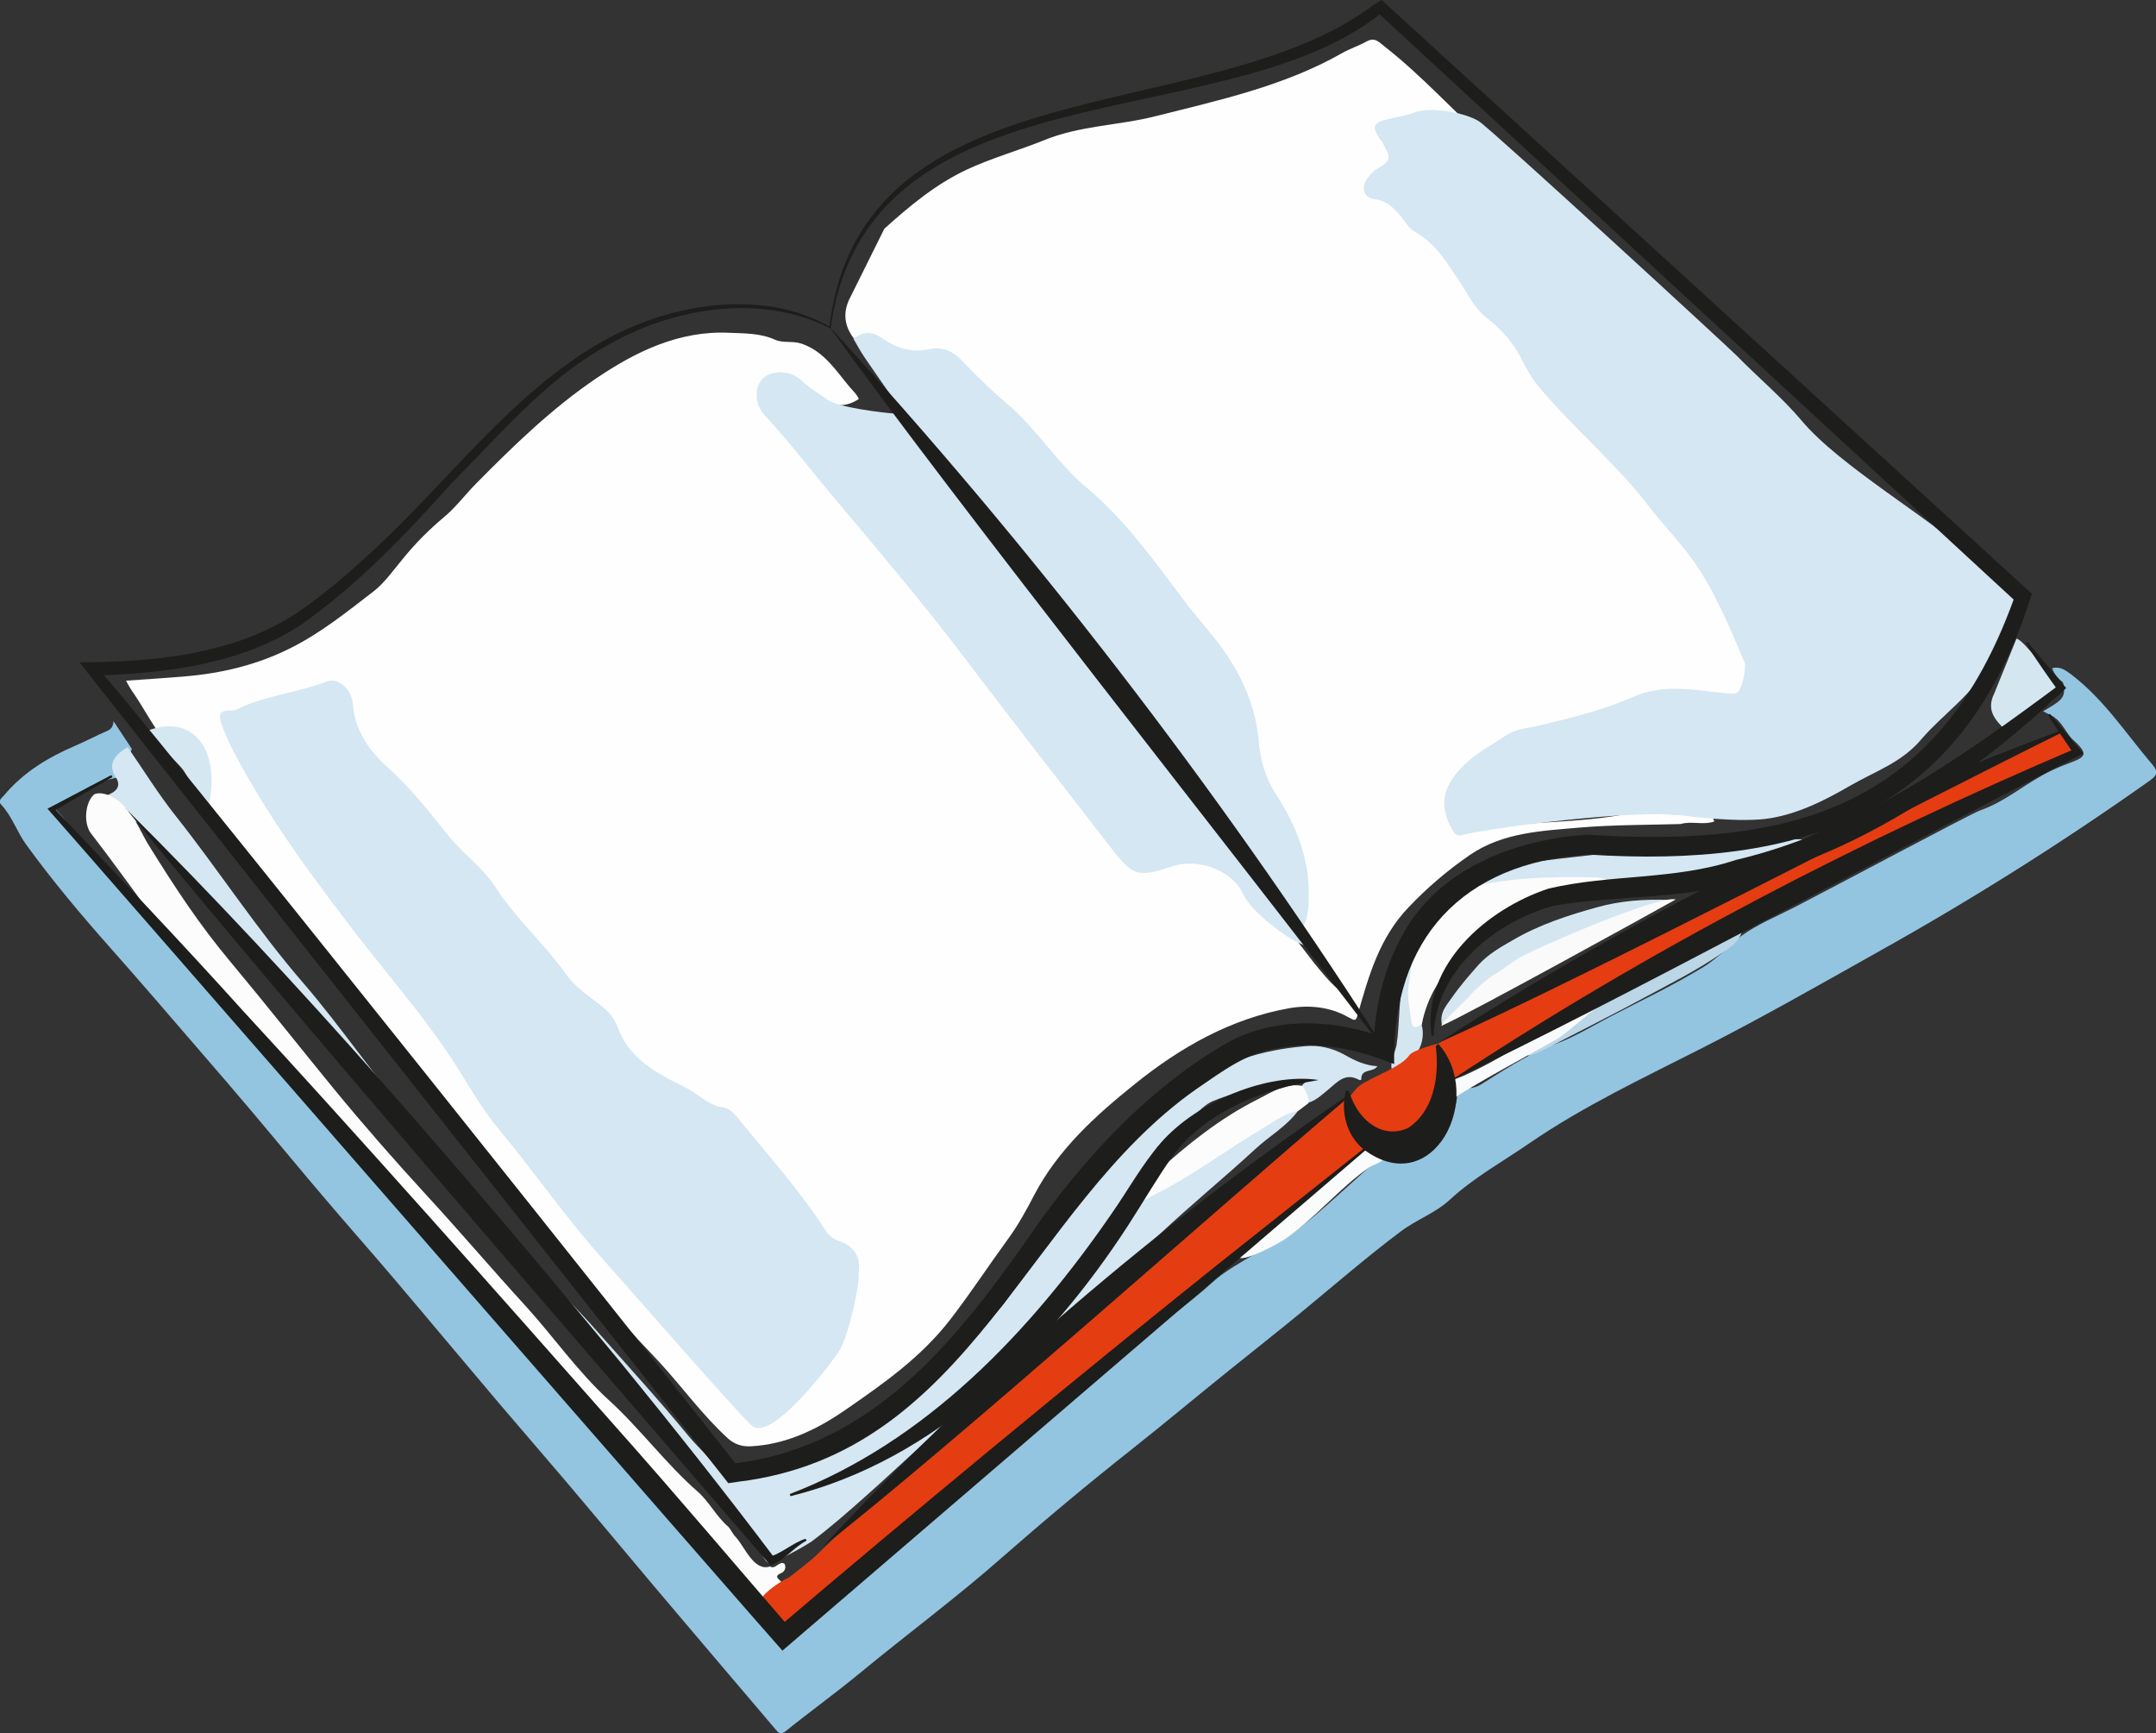
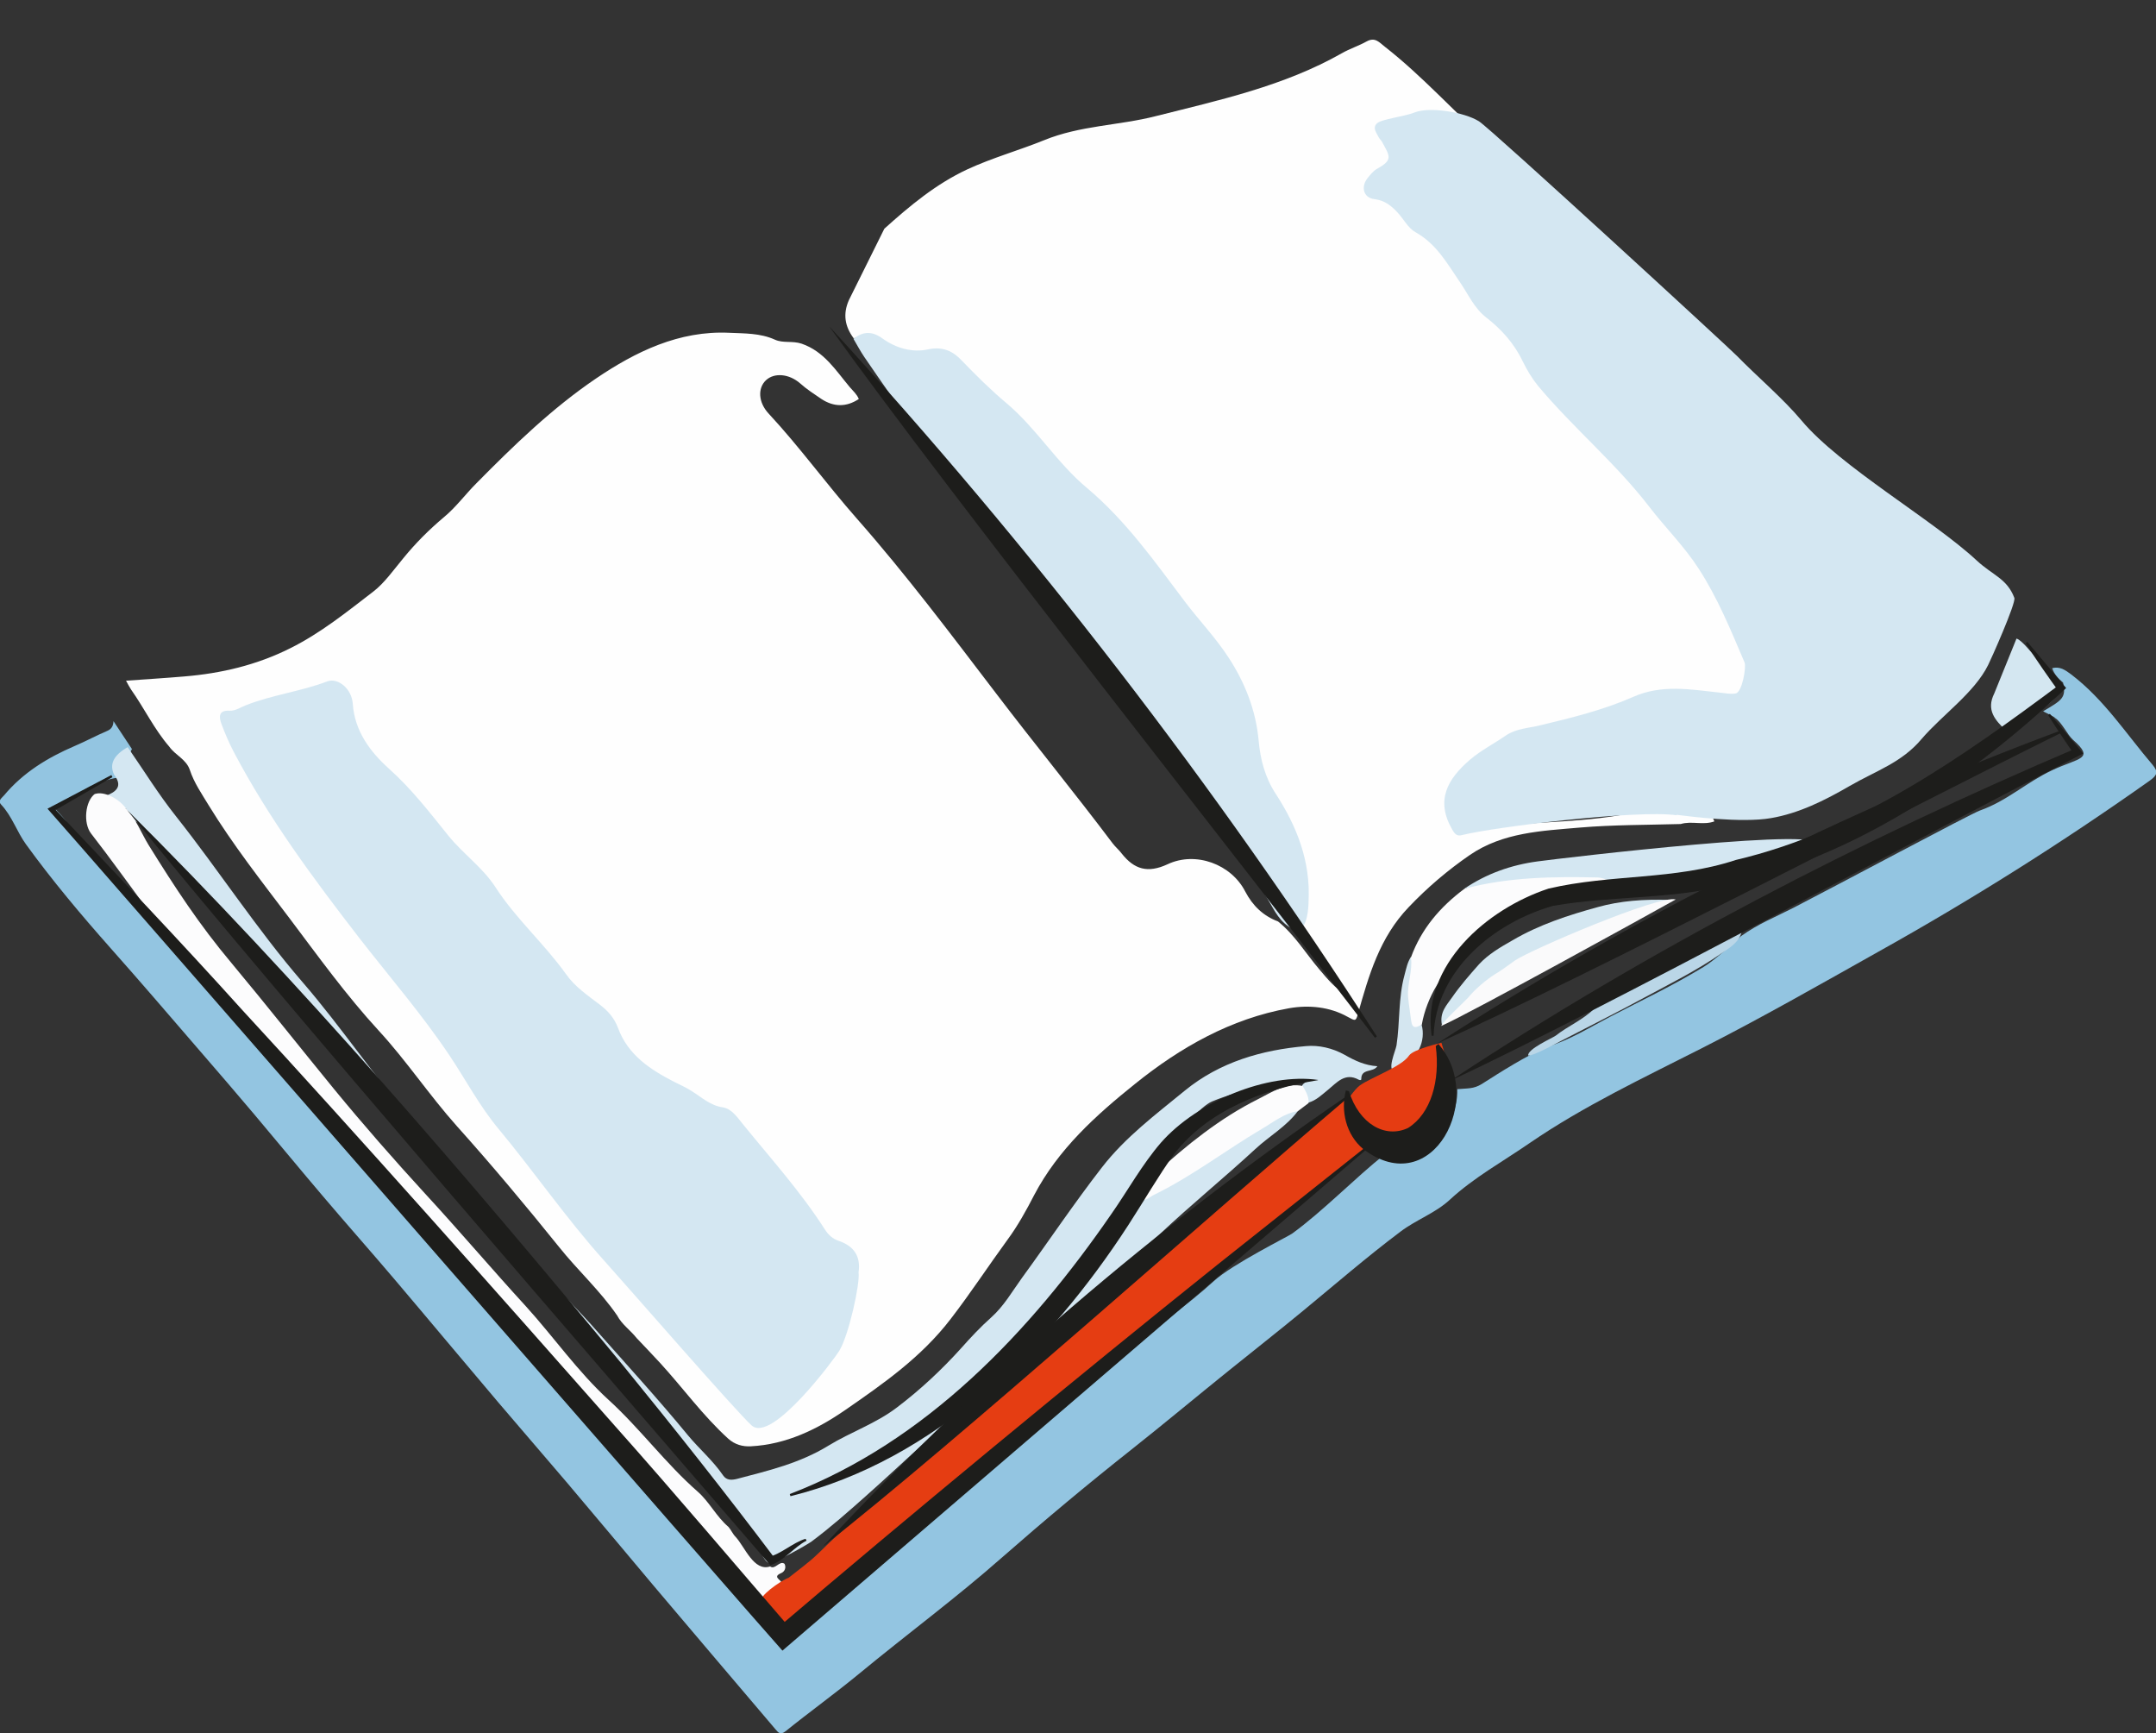
<svg xmlns="http://www.w3.org/2000/svg" id="Layer_2" viewBox="0 0 91.18 73.29">
  <rect x="0" y="0" width="91.18" height="73.29" fill="#333333" stroke="none" />
  <defs>
    <style>.cls-1{fill:#f9fafb;}.cls-1,.cls-2,.cls-3,.cls-4,.cls-5,.cls-6,.cls-7,.cls-8,.cls-9,.cls-10,.cls-11,.cls-12,.cls-13,.cls-14{stroke-width:0px;}.cls-2{fill:#93c5e1;}.cls-3{fill:#1d1d1b;}.cls-4{fill:#d5e8f2;}.cls-5{fill:#d4e6f0;}.cls-6{fill:#d4e7f1;}.cls-7{fill:#d4e7f2;}.cls-8{fill:#bad6e7;}.cls-9{fill:#e53c12;}.cls-10{fill:#e53d12;}.cls-11{fill:#fafafb;}.cls-12{fill:#fefefe;}.cls-13{fill:#fafbfb;}.cls-14{fill:#fcfcfd;}</style>
  </defs>
  <g id="Layer_1-2">
    <path class="cls-2" d="m58.6,48.83c.89,0,1.39.38,2.06-.39.55-.63,1-1.51.97-2.39.42-.04.69,0,1.04-.22.8-.51,1.85-1.18,2.74-1.56.96-.29,1.8-.82,2.68-1.28,1.42-.74,2.59-1.28,3.96-2.11.46-.28,1.17-.93,1.58-1.3.74-.53,1.44-.8,2.24-1.21,1.9-.98,7.45-3.95,7.86-4.1,1.16-.41,1.96-1.19,3.07-1.71,1.13-.53,1.81-.45.87-1.28-.24-.21-.48-.76-.77-.93.01-.04-.51-.27-.49-.28.8-.47.98-.57.84-1.21-.19-.16-.38-.35-.46-.61.33-.08.54.07.81.27,1.39,1.06,2.32,2.51,3.43,3.81.26.31.2.45-.12.68-3.7,2.62-7.53,5.03-11.49,7.24-2.46,1.38-4.91,2.78-7.43,4.06-2.48,1.26-5.01,2.45-7.3,4.02-1.13.78-2.35,1.45-3.37,2.39-.61.57-1.43.85-2.1,1.36-1.41,1.06-2.75,2.22-4.11,3.34-1.03.85-2.09,1.68-3.13,2.52-1.38,1.11-2.73,2.24-4.12,3.34-1.86,1.47-3.68,2.99-5.46,4.55-1.96,1.73-4.05,3.27-6.06,4.93-1.02.84-2.09,1.61-3.12,2.44-.22.17-.31.05-.42-.08-.91-1.07-1.81-2.13-2.72-3.2-.82-.96-1.63-1.93-2.45-2.89-1.21-1.44-2.42-2.89-3.64-4.33-.97-1.14-1.95-2.27-2.92-3.41-1.46-1.72-2.9-3.45-4.36-5.17-1.01-1.19-2.04-2.35-3.05-3.54-.98-1.15-1.94-2.32-2.92-3.48-.75-.89-1.51-1.77-2.28-2.66-1.26-1.46-2.51-2.92-3.79-4.36-1.25-1.41-2.46-2.85-3.57-4.38-.39-.54-.59-1.19-1.05-1.68-.16-.17.03-.28.12-.39.81-.97,1.85-1.6,2.99-2.09.47-.2.91-.44,1.38-.64.19-.08.25-.22.26-.41l.78,1.18c-.2.38-.34.7-.25,1.22-.44-.07-.91.12-1.32.28-.69.27-.5.5-1.24.69-.27.07-.55.22-.36.42.77.79.76,1.26,1.6,2,.53.46,1.05,1.19,1.51,1.72.95,1.11,14.53,15.84,15.14,16.64,1.78,2.34,11.3,13.23,11.82,13.99.22.31.51.28.77.48.47.22.62,0,.88-.42.59-.16,4.23-3.58,5.91-5.12,1.17-1.08,5.52-4.27,6.27-5.29.26-.36,1.17-.88,1.5-1.18,1.1-1.04,2.42-1.92,3.53-2.94.76-.7,3.15-1.89,3.3-2,1.3-.94,2.67-2.36,3.93-3.36Z" />
    <path class="cls-6" d="m84.34,29.32c.31-.77.63-1.55.94-2.32.23.06.65.63.92.9.31.31,1.11.97.83,1.42-.47.75-1.55,1.06-2.18,1.58-.48-.45-.86-.88-.51-1.58Z" />
    <path class="cls-12" d="m37.4,9.67c1.08-.97,2.18-1.89,3.51-2.51,1.06-.49,2.18-.8,3.24-1.23,1.54-.63,3.17-.62,4.73-1.02,2.7-.68,5.42-1.27,7.87-2.66.33-.19.71-.31,1.05-.5.35-.19.52.03.76.22,1.6,1.25,2.95,2.77,4.46,4.12.14.13.3.26.35.46-.24.2-.4,0-.56-.12-.3-.23-.61-.42-.91-.64-.65-.47-1.35-.5-2.05-.18-.38.17-.68.07-1-.1-.12-.06-.26-.19-.37-.08-.15.14,0,.29.07.42.07.14.15.27.22.41.14.31.09.57-.16.79-.12.1-.24.2-.36.3-.51.48-.47.73.2.97.43.15.73.45,1,.79.29.37.63.69,1.03.95.27.17.49.39.66.66.81,1.35,1.78,2.56,2.9,3.66.11.11.21.23.28.38.56,1.31,1.55,2.28,2.55,3.26,1.81,1.78,3.48,3.7,4.98,5.75.93,1.26,1.48,2.75,2.09,4.19.17.39-.03.8-.02,1.2,0,.29-.4.33-.67.32-.57-.03-1.14-.06-1.69-.15-.74-.12-1.44-.05-2.13.21-1.34.5-2.69,1.01-4.1,1.23-1.17.19-2.06.8-2.97,1.43-.38.26-.65.62-.88,1.01-.31.55-.25,1.08.02,1.62.12.23.28.3.52.26,2.14-.36,4.33-.26,6.47-.62.35-.06.69-.12,1.04-.18.88-.16,1.74,0,2.6.15.14.03.31.06.37.29-.47.17-.96-.03-1.42.11-1.42.04-2.85.03-4.27.15-1.6.14-3.25.2-4.65,1.16-.93.64-1.79,1.37-2.58,2.2-1.24,1.29-1.69,2.89-2.15,4.51-.09.33-.11.31-.44.13-.75-.42-1.63-.51-2.48-.36-2.46.44-4.6,1.66-6.5,3.19-1.66,1.33-3.26,2.77-4.28,4.72-.33.64-.69,1.29-1.11,1.86-.81,1.11-1.57,2.27-2.41,3.36-1.24,1.62-2.85,2.74-4.47,3.86-1.19.82-2.49,1.45-3.98,1.53-.35.02-.68-.07-.96-.32-1.07-.97-1.91-2.14-2.88-3.2-.33-.36-.67-.71-1-1.06-.26-.33-.62-.57-.82-.95-.72-1.05-1.67-1.91-2.46-2.9-1.4-1.74-2.84-3.46-4.33-5.12-1.16-1.3-2.12-2.75-3.29-4.02-1.38-1.5-2.56-3.14-3.78-4.76-1.18-1.56-2.39-3.1-3.42-4.78-.29-.48-.61-.94-.79-1.48-.15-.46-.62-.63-.87-.99-.64-.74-1.06-1.63-1.62-2.42-.07-.11-.13-.22-.21-.37.83-.06,1.65-.11,2.47-.18,1.56-.13,3.05-.48,4.47-1.19,1.29-.64,2.4-1.54,3.52-2.4.47-.36.86-.92,1.26-1.4.52-.64,1.09-1.21,1.72-1.74.51-.42.91-.97,1.38-1.44,1.58-1.6,3.2-3.17,5.06-4.43,1.67-1.13,3.51-2.03,5.63-1.93.64.03,1.31.01,1.93.29.35.16.74.04,1.13.17.96.33,1.45,1.14,2.04,1.84.13.15.3.3.38.5-.53.35-1.06.34-1.58,0-.31-.21-.62-.41-.9-.66-.47-.41-1.09-.46-1.44-.14-.36.33-.34.94.11,1.42,1.32,1.42,2.45,2.99,3.73,4.44,2.08,2.36,3.97,4.88,5.88,7.38,1.62,2.13,3.32,4.2,4.93,6.34.12.16.27.28.39.44.53.67,1.1.84,1.94.45,1.19-.56,2.69,0,3.28,1.15.32.61.76,1.03,1.39,1.27.71.57,1.17,1.35,1.75,2.03.34.4.67.81,1.14,1.07-.68-.7-1.22-1.51-1.84-2.25-.13-.15-.34-.29-.22-.55.27-.17.35-.38.35-.73,0-1.17-.13-2.29-.6-3.38-.21-.49-.4-.98-.71-1.41-.52-.72-.76-1.54-.83-2.41-.09-1.26-.53-2.42-1.24-3.43-1.29-1.84-2.74-3.57-4.13-5.33-.74-.95-1.72-1.65-2.53-2.52-.53-.57-1.06-1.15-1.52-1.79-.08-.11-.15-.24-.26-.31-1.04-.72-1.77-1.76-2.74-2.55-.42-.35-.84-.61-1.43-.5-.6.12-1.19-.02-1.7-.32-.47-.29-.92-.39-1.44-.28-.37-.5-.46-1.02-.2-1.61" />
    <path class="cls-7" d="m70.91,34.47c-1.67-.24-7.7.49-9.09.84-.2.05-.29-.04-.4-.23-.72-1.24-.21-2.14.76-2.97.46-.39,1.01-.67,1.5-1.01.44-.3.95-.31,1.44-.43,1.34-.32,2.69-.65,3.96-1.21,1.2-.53,2.41-.31,3.62-.18.23.02.47.08.7.04.28-.04.46-1.13.38-1.31-.58-1.36-1.14-2.74-1.95-3.98-.6-.93-1.4-1.72-2.07-2.59-1.42-1.85-3.22-3.34-4.71-5.12-.26-.32-.47-.67-.65-1.04-.36-.75-.9-1.36-1.55-1.86-.5-.39-.74-.95-1.08-1.45-.55-.8-1.01-1.66-1.92-2.16-.3-.17-.49-.55-.74-.82-.27-.29-.55-.52-.98-.57-.46-.05-.59-.51-.3-.88.12-.15.25-.32.42-.41.69-.38.51-.55.2-1.13-.04-.07-.1-.12-.14-.19-.09-.19-.28-.4-.08-.59.19-.19,1.18-.29,1.61-.47.61-.24,2.07-.02,2.71.38.52.33,10.7,9.69,10.91,9.92.86.88,1.94,1.79,2.73,2.73,1.63,1.95,5.55,4.19,7.41,5.92.68.63,1.28.76,1.59,1.58.08.21-1.01,2.65-1.11,2.84-.58,1.17-1.94,2.11-2.8,3.11-.85,1.02-1.93,1.35-3.07,2.01-1.05.61-2.14,1.15-3.31,1.35-1.25.22-3.52-.08-4-.14Z" />
    <path class="cls-7" d="m31.01,64.25c-.67-1.02-1.39-1.88-2.18-2.79-.49-.56-.87-1.14-1.42-1.64-.62-.56-1.15-1.41-1.7-2.01-2.3-2.51-4.6-5.48-6.88-7.99-1.63-1.8-3.28-3.82-4.85-5.67-.64-.75-1.22-1.56-1.85-2.33-1.57-1.95-3.23-3.61-4.95-5.43-.44-.47-.78-1.03-1.21-1.51-.24-.26-1.6-.61-1.95-.71,0-.37.33-.46.57-.57.45-.2.53-.45.24-.84-.22-.44-.03-.83.57-1.17.68.98,1.3,1.99,2.04,2.92,1.83,2.31,3.43,4.79,5.35,7.01,1.66,1.92,3.06,4.03,4.72,5.93.82.94,1.63,1.89,2.48,2.8,1.16,1.25,2.2,2.61,3.31,3.91.62.72,1.3,1.38,1.92,2.09,1.3,1.47,2.63,2.92,3.87,4.43.48.58,1.06,1.07,1.49,1.7.15.22.37.2.58.15,1.33-.35,2.66-.66,3.88-1.41.93-.57,2-.93,2.89-1.61.99-.75,1.89-1.59,2.72-2.51.4-.45.82-.9,1.26-1.29.55-.49.89-1.1,1.31-1.68,1.13-1.55,2.2-3.15,3.38-4.67,1-1.29,2.28-2.24,3.51-3.25,1.48-1.21,3.26-1.72,5.12-1.88.54-.05,1.12.08,1.64.37.42.24.86.45,1.38.48-.18.28-.69.08-.68.55,0,.04-.04.05-.11.02-.58-.32-.93.13-1.3.43-.26.21-.49.44-.82.54-.21-.2-.3-.44-.27-.73.07-.1.17-.16.27-.19-1.19.01-2.98.41-4.08.87-.99.42-3.36,3.99-3.08,3.95.85-.11,1.48-.66,2.18-1.06,1.31-.77,2.52-1.69,3.86-2.4.21-.11.42-.33.68-.1-.49.67-1.22,1.07-1.82,1.63-1.31,1.21-2.7,2.34-4.01,3.57-1.13,1.06-2.34,2.03-3.53,3.02-1.38,1.15-2.54,2.53-3.94,3.65-1.74,1.39-3.33,2.96-5,4.44-.73.65-1.48,1.31-2.27,1.9-.25.18-1.56.91-1.81.91-.31-.07-.56-1.25-1.38-1.78" />
    <path class="cls-7" d="m36.1,14.32c.4-.31.78-.33,1.22-.01.57.41,1.26.61,1.94.46.61-.13,1.05.08,1.41.47.61.63,1.24,1.26,1.9,1.81,1.28,1.08,2.13,2.53,3.41,3.59,1.64,1.38,2.86,3.11,4.14,4.81.6.79,1.29,1.51,1.83,2.34.7,1.07,1.16,2.23,1.28,3.52.07.8.27,1.56.72,2.25.9,1.38,1.48,2.86,1.39,4.55,0,.16-.02,1.17-.49,1.23-.57-.17-.86-.66-1.11-1.11-.39-.68-.82-1.32-1.33-1.91-.15-.18-.3-.37-.23-.63-1.23-1.42-2.23-3.02-3.39-4.5-1.26-1.6-2.49-3.21-3.76-4.8-1.26-1.57-2.48-3.17-3.73-4.76-1.67-2.12-3.23-4.32-4.75-6.54-.17-.25-.31-.52-.46-.77Z" />
-     <path class="cls-7" d="m55.22,39.98c-.71-.18-2.35-1.49-2.64-2.16-.45-1.01-1.87-1.56-3-1.19-1.46.48-1.65.43-2.59-.78-2.1-2.7-4.2-5.4-6.27-8.13-1.69-2.23-3.51-4.37-5.31-6.51-1.03-1.22-1.99-2.49-3.08-3.66-.42-.45-.43-1.18-.08-1.54.38-.38,1.21-.36,1.65.08.32.32.72.53,1.08.8.44.34,2.43.57,2.88.6.93,1.32,1.66,2.14,2.64,3.42,1.86,2.43,3.82,4.71,5.68,7.14.57.74,1.13,1.42,1.67,2.18.72,1.03,1.21,1.99,2.07,2.89.78.81,1.44,1.85,2.28,2.59.64.53.97,1.26,1.49,1.89.34.4.36.66.67,1.09.1.14.93,1.1.87,1.31Z" />
    <path class="cls-14" d="m4.02,33.57c.37-.13,1.02.19,1.33.64.39.39.65,1.06.93,1.51,1.13,1.82,2.15,3.38,3.52,5.01,1.46,1.75,2.88,3.55,4.33,5.32,1.24,1.51,2.53,2.98,3.85,4.42,1.44,1.56,2.82,3.19,4.26,4.76,1.18,1.3,2.2,2.77,3.49,3.95,1.35,1.23,2.42,2.7,3.78,3.89.49.43.79,1.06,1.3,1.49.11.13.18.3.3.42.39.42.77,1.48,1.46,1.25.21.16.4-.27.61-.11.08.17,0,.33-.14.39-.38.16-.03.27.01.4-.01.59-.58.51-.89.73-1.02-.95-1.8-2.11-2.76-3.1-.86-.88-1.54-1.91-2.48-2.71-.6-.51-1.18-1.06-1.76-1.6-.09-.08-.17-.16-.24-.25-.43-.63-.95-1.17-1.51-1.7-1.4-1.29-2.63-2.76-3.88-4.2-.83-.95-1.7-1.88-2.57-2.81-1.87-2.52-3.89-4.38-5.57-6.71-.77-1.06-1.7-2.01-2.59-2.96-1.84-1.98-3.3-4.24-4.95-6.36-.34-.44-.25-1.38.17-1.68Z" />
    <path class="cls-10" d="m32.17,67.64c.17-.37,1.04-.9,1.18-.93,1.05-.82.92-.7,1.75-1.51.34-.33,1.43-1.25,1.79-1.54,1.1-.91,2.16-1.9,3.26-2.81,1.51-1.23,2.98-2.5,4.42-3.81,2.51-2.28,4.8-4.36,7.42-6.51,1.11-.91,2.42-2.08,3.57-2.94.12-.09,1.21-1.19,1.35-1.13.18.09.38,1.09.36,1.27-.02.16.68.65.56.77-.39.4-1.93,1.6-2.37,1.93-1.18.89-2.31,1.8-3.43,2.75-1.08.92-2.5,2.02-3.58,2.94-.99.84-1.59,1.34-2.57,2.2-1.01.89-2.1,1.64-3.05,2.59-1.34,1.34-2.97,2.42-4.37,3.7-1.23,1.12-2.32,2.36-3.5,3.53-.44.43-1,.64-1.5.97-.23.15-.36-.02-.47-.19-.28-.42-.55-.85-.82-1.28Z" />
-     <path class="cls-9" d="m61.35,45.65c-.09-.23-.58-1.47-.58-1.47,0,0,.14-.12.19-.15,2.14-1.17,4.98-2.65,7.22-3.64,3.23-1.43,6.23-3.33,9.44-4.81,1.28-.59,2.36-1.51,3.58-2.2.65-.37,1.22-.47,1.91-.76.66-.27,3.76-1.4,4.13-1.71.31.59.91.87,0,1.24-.51.21-1.94.74-2.4,1.03-1,.63-1.77.83-2.82,1.36-3.84,1.93-7.62,3.97-11.52,5.79-2.44,1.14-4.71,2.88-7.08,4.14-.59.31-1.43.93-2.07,1.18Z" />
    <path class="cls-14" d="m59.67,40.48c.44-1.21,1.24-2.14,2.26-2.9,1.05-.44,2.15-.66,3.3-.66.8,0,1.6,0,2.4,0,.33,0,.66.03.98.15.1.04.26.09.22.22-.06.17-.22.1-.34.05-.54.25-1.13.09-1.7.2-1.26.25-2.42.65-3.54,1.3-1.18.69-1.86,1.78-2.51,2.86-.27.45-.51,1.04-.61,1.62-.32.38-.49.16-.6-.17-.2-.59-.16-1.19-.04-1.78.06-.3.11-.61.18-.91Z" />
    <path class="cls-7" d="m67.58,37.1c-1.9-.04-3.8-.02-5.66.48.94-.64,1.99-1.01,3.11-1.16.95-.13,12.89-1.55,11.69-.64-.91.34-4.91,1.38-5.87,1.47-.55.05-1.08.14-1.62.33-.24.08-1.27-.47-1.66-.48Z" />
    <path class="cls-6" d="m62.5,42.39c-.49.31-.99.61-1.52.94-.11-.54.22-.85.43-1.16.34-.49.74-.95,1.14-1.4.4-.43.9-.72,1.41-1.01,1.14-.67,2.38-1.07,3.62-1.41.93-.26,1.94-.34,3.06-.3-1.57.89-3.19,1.42-4.62,2.35-1.46-.19-2.45.59-3.33,1.59-.1.11-.22.22-.2.4Z" />
    <path class="cls-14" d="m55.1,45.93c.13.22.26.44.24.71l-.45.34c-.59.09-1.04.47-1.54.76-1.54.91-2.96,2.01-4.57,2.79-.18.09-.38.34-.61.06.05-.45.39-.7.69-.97,1.33-1.21,2.73-2.34,4.35-3.15.58-.29,1.17-.71,1.9-.55Z" />
    <path class="cls-8" d="m73.66,39.39c-.11.46-.54.7-.86.92-1.04.72-2.17,1.28-3.28,1.88-1.16.63-2.35,1.22-3.52,1.83-.17.09-1.16.63-1.37.61-.05-.27,1.02-.74,1.16-.84.52-.41,1.16-.67,1.64-1.15,1.99-1.22,4.09-2.32,6.24-3.24Z" />
    <path class="cls-11" d="m60.96,43.39c-.09-.06,1.02-1.08,1.13-1.21.26-.33.78-.77,1.12-.98.3-.18.58-.39.86-.59.63-.44,6.12-2.79,6.8-2.58-1.18.66-8.68,4.8-9.92,5.35Z" />
-     <path class="cls-1" d="m67.67,42.51c-.61.43-1.17.97-1.78,1.4-.93.53-3.5,1.91-4.38,2.51-.29.2.16-.32-.15-.5-.09-.24.29-.33.48-.41,1.82-.8,3.42-1.99,5.14-2.96.03-.02.79-.1.71-.03Z" />
    <path class="cls-5" d="m59.67,40.48c.08.56-.16,1.1-.12,1.66.03.35.09.68.13,1.02.05.37.23.28.44.16.1.35.05.71-.09,1.01-.14.29-.74.97-1.03.96-.37-.01.02-.85.06-1.09.15-.99.07-2,.34-2.98.07-.26.12-.53.27-.76Z" />
-     <path class="cls-13" d="m58.57,48.89c0,.23-.49.35-.65.46-1.25.85-2.36,2.23-3.62,3.07-.12.08-1.86,1.08-1.96.68,1.05-1,3.6-3.07,4.73-3.95.07-.06.57-.44.58-.5.1-.59.61.19.91.24Z" />
-     <path class="cls-4" d="m6.28,30.88c1.82-.69,3.07.73,2.55,3.18-.49-.38-.73-.95-1.05-1.46-.21-.33-1.38-1.34-1.5-1.72Z" />
+     <path class="cls-13" d="m58.57,48.89Z" />
    <path class="cls-7" d="m36.31,53.8c.07.45-.41,2.66-.82,3.32-.16.27-2.84,3.92-3.7,3.15-.65-.58-5.16-5.77-6.24-6.97-1.6-1.78-2.96-3.76-4.49-5.6-.78-.94-1.36-2.04-2.04-3.06-1.17-1.75-2.55-3.34-3.84-5-1.93-2.5-3.81-5.03-5.29-7.84-.2-.38-.37-.78-.52-1.18-.12-.31-.13-.6.34-.57.25.01.45-.14.66-.22,1.12-.45,2.34-.59,3.47-1.02.45-.17,1.04.31,1.08.95.08,1.17.76,2.05,1.53,2.74.96.86,1.72,1.85,2.51,2.83.62.77,1.45,1.34,2,2.19.86,1.33,2.06,2.38,2.98,3.67.37.53.92.9,1.43,1.29.35.27.61.56.77.99.42,1.14,1.37,1.76,2.39,2.28.24.12.49.23.72.38.42.26.78.61,1.32.69.39.06.63.45.88.75,1.18,1.45,2.43,2.84,3.44,4.42.15.23.33.39.57.47.65.22.95.65.85,1.34Z" />
    <path class="cls-9" d="m56.91,46.62s.38-.57.59-.72c.46-.34,1.77-.79,2.09-1.27.18-.27,1.37-.54,1.37-.54,0,0,.4,1.26.39,1.7,0,.59-.2,1.82-.58,2.27-.22.25-.85.59-1.18.62-.48.04-1.54-.04-1.91-.36s-.77-1.69-.77-1.69Z" />
-     <path class="cls-3" d="m35.08,13.8C36.44,2.6,51.11,5.48,58.1.2c0,0,.33-.2.33-.2l.25.23s26.95,24.6,26.95,24.6l.3.27c-2.92,9.42-9.73,11.61-18.79,11.03-5.28.35-8.28,3.56-8.18,8.86-1.54-.62-3.23-1-4.88-.68-1.37.2-2.36.97-3.49,1.74-7.17,5.04-9.5,15.41-19.38,16.6,0,0-.41.06-.41.06,0,0-.25-.32-.25-.32L3.98,28.79s-.62-.79-.62-.79c3.08,0,6.46-.32,9.1-2.02,1.17-.77,2.26-1.73,3.32-2.7,3.18-2.93,5.84-6.63,9.65-8.82,2.83-1.61,6.72-2.3,9.65-.66h0Zm.04.09c-2.97-1.53-6.75-.88-9.57.79-2.53,1.43-4.43,3.73-6.47,5.77-1.93,2.16-3.96,4.28-6.34,5.96-2.45,1.61-5.5,2.03-8.37,2.14-.14-.51,27.04,33.64,26.72,33.32,6.14-.77,9.71-5.66,12.99-10.38,2.12-2.9,4.66-5.57,7.8-7.39,1.92-1.07,4.32-1.03,6.35-.33,0,0-.12.08-.12.08.09-1.52.48-3.05,1.24-4.38,1.52-2.76,4.75-3.98,7.76-4.18,8.85.57,14.89-1.23,18.05-9.94,0,0-26.81-24.74-26.81-24.74-6.7,5.26-21.68,2.05-23.22,13.27h0Z" />
    <path class="cls-3" d="m35.1,13.83c8.51,9.27,16.32,19.4,23.13,29.99,0,0-.08.06-.08.06-5.69-7.46-17.7-22.58-23.06-30.05h0Z" />
    <path class="cls-3" d="m60.54,43.76c-.4-2.96,2.34-5.33,4.95-6.19,2.65-.62,5.32-.35,7.92-1.21,5.15-1.21,9.55-4.33,13.74-7.45,0,0-.03.4-.03.4-.5-.69-.99-1.39-1.45-2.11l.07-.06s1.64,1.95,1.64,1.95c-3.79,3.59-8.52,6.89-13.74,8.18-2.59.79-5.35.57-7.96,1.03-2.5.71-4.96,2.72-5.05,5.49,0,0-.09,0-.09,0h0Z" />
    <path class="cls-3" d="m55.74,45.67c-2.3.37-4.66,1.28-6.09,3.13-.65.9-1.26,1.96-1.94,3.01-3.35,5.16-8.15,9.93-14.28,11.45,0,0-.03-.09-.03-.09,5.76-2.21,10.16-6.85,13.6-11.84.7-1,1.29-2.08,2.1-3.02,1.54-1.75,4.51-2.96,6.64-2.65h0Z" />
    <path class="cls-3" d="m60.75,44.14c8.26-5.35,17.24-9.85,26.47-13.28,0,0,.04.08.04.08-6.56,3.24-20,10.28-26.51,13.19h0Z" />
    <path class="cls-3" d="m34.8,65.39c6.59-7.1,14.1-13.54,22.1-19.01,0,0,.06.07.06.07-5.49,4.66-16.63,14.61-22.16,18.94h0Z" />
    <path class="cls-3" d="m5.31,34.18c7.42,7.38,14.32,15.43,20.99,23.49,2.21,2.71,4.39,5.46,6.5,8.26,0,0-.32-.1-.32-.1.51-.09,1.05-.61,1.59-.77,0,0,.04.08.04.08-.54.28-.91.82-1.53,1.04-6.76-7.86-20.83-24.05-27.26-32h0Z" />
    <path class="cls-3" d="m4.75,32.86s-2.58,1.49-2.58,1.49c0,0,.05-.25.05-.25,2.7,2.86,5.41,5.7,8.04,8.62,4.62,5,11.15,12.36,15.72,17.54,2.61,2.93,5.14,5.93,7.71,8.9l-1.1-.08c5.78-4.93,13-10.89,18.9-15.61,0,0,6.4-5.08,6.4-5.08l.06.07c-.06.05-24.81,21.28-24.86,21.33-.02.02-31-35.54-31.04-35.55,0,0-.04-.05-.04-.05l.06-.03,2.64-1.39.04.08h0Z" />
    <path class="cls-3" d="m61.33,45.7c8.37-5.54,17.33-10.17,26.56-14.1,0,0-.08.42-.08.42-.41-.58-.81-1.18-1.19-1.78l.07-.06,1.37,1.63s.04.05.04.05l-.06.03c-6.62,3.38-20.15,10.74-26.71,13.81h0Z" />
    <path class="cls-3" d="m57.05,46.14c.43,1.38,1.53,2.01,2.5,1.55.97-.61,1.36-2,1.17-3.46,0,0,.11-.09.11-.09,2.01,2.26-.24,6.68-3.18,4.44-.72-.6-.96-1.61-.73-2.48l.14.04h0Z" />
  </g>
</svg>